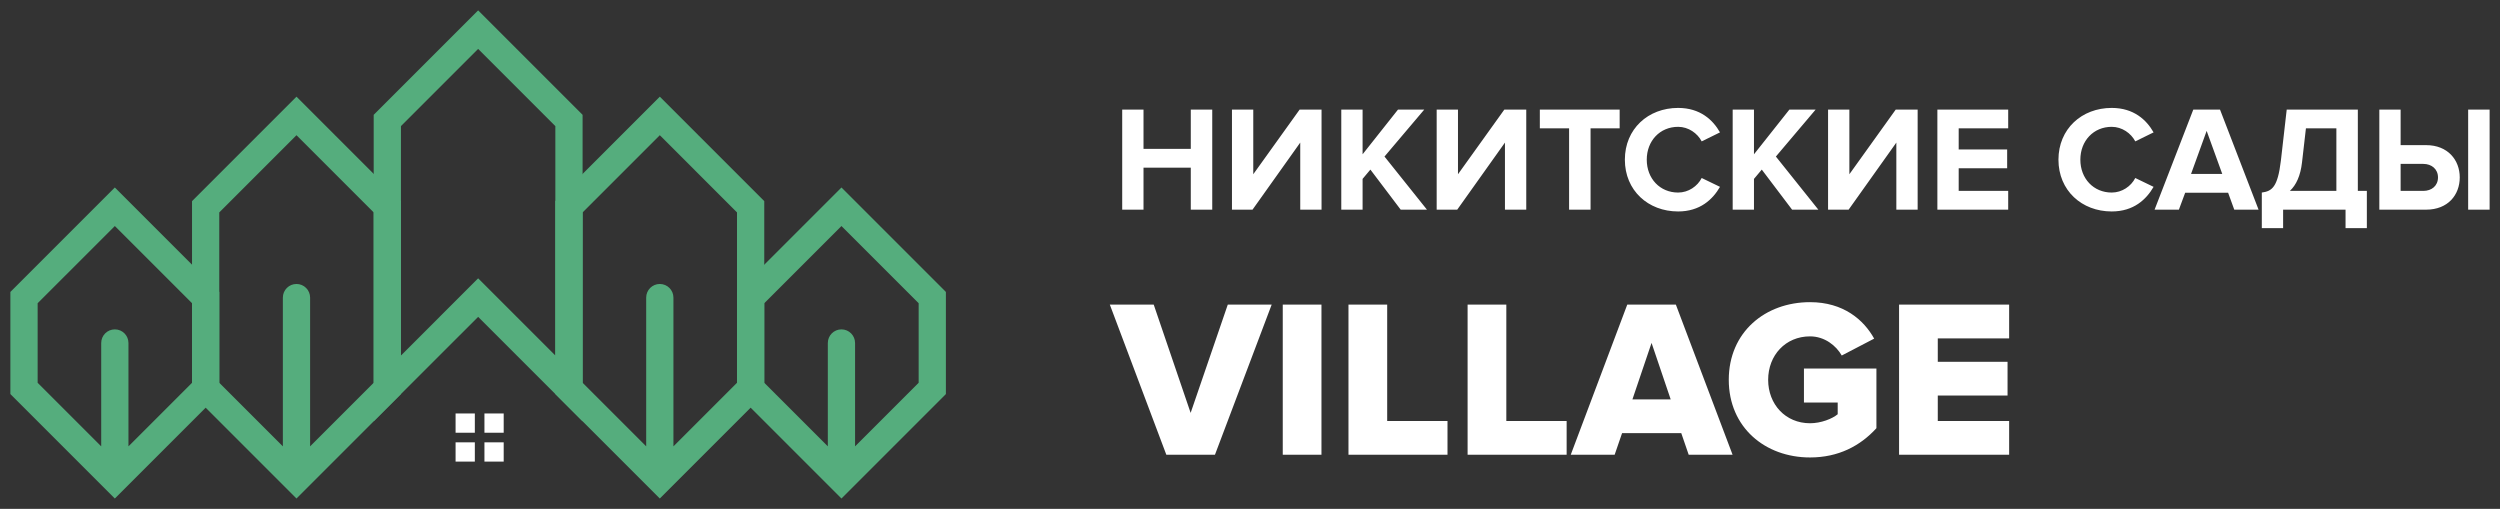
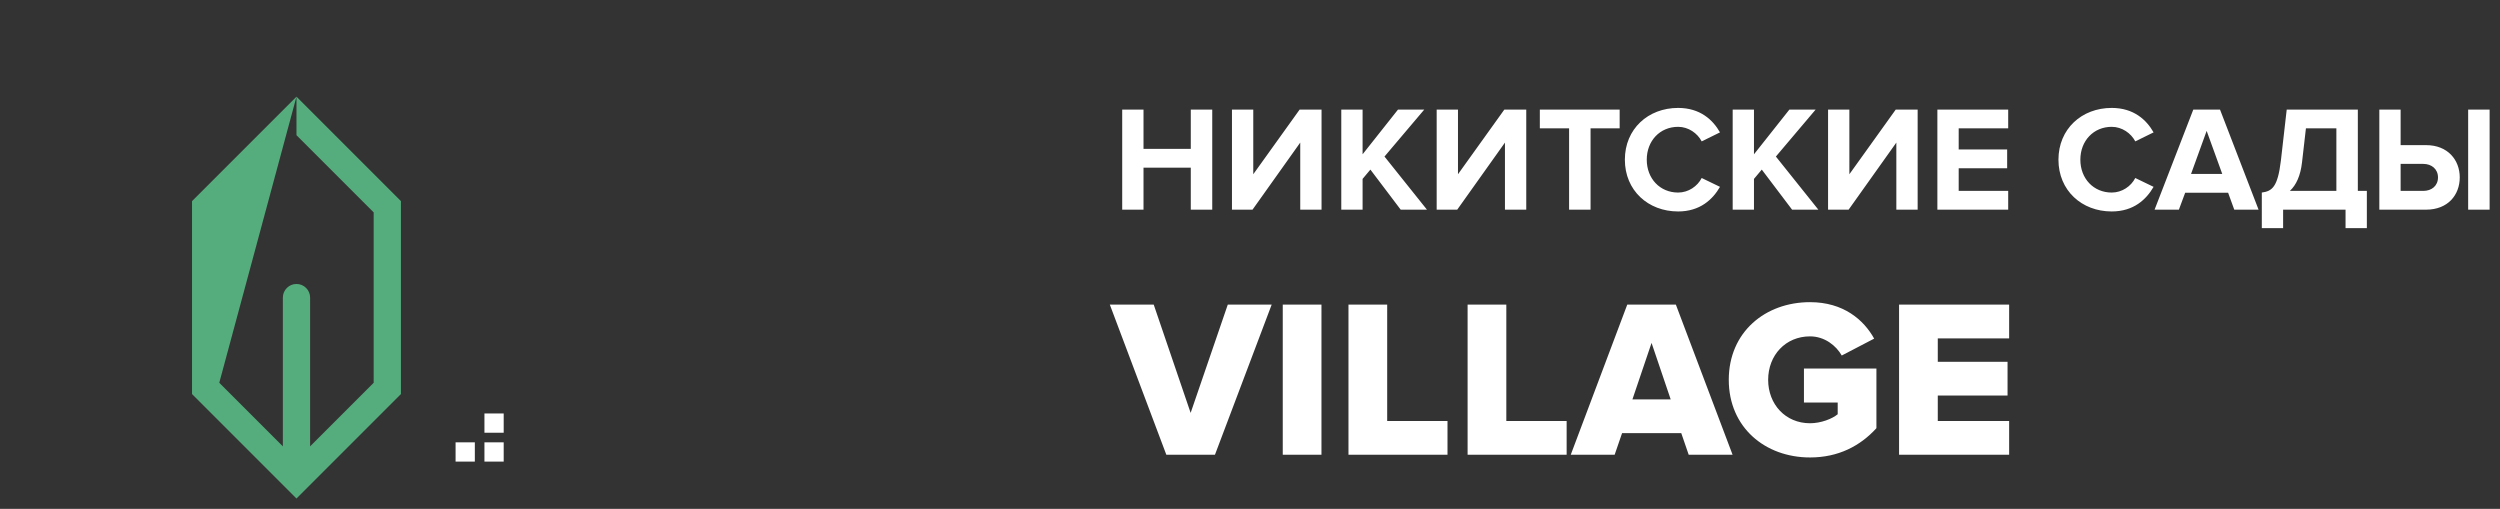
<svg xmlns="http://www.w3.org/2000/svg" viewBox="5435 4985 240.782 49.013">
  <rect x="5435" y="4985" width="240.782" height="49.013" fill="#333333" stroke="none" />
-   <path fill="#55AD7D" fill-opacity="1" stroke="" stroke-opacity="1" stroke-width="1" fill-rule="evenodd" id="tSvgae69cd326" d="M 5446.06 5003.058 C 5456.12 5013.118 5456.12 5013.118 5456.12 5013.118 C 5456.12 5013.118 5456.12 5022.953 5456.12 5022.953 C 5456.12 5022.953 5446.06 5033.013 5446.06 5033.013 C 5446.06 5033.013 5436 5022.953 5436 5022.953 C 5436 5022.953 5436 5013.118 5436 5013.118 C 5436 5013.118 5446.06 5003.058 5446.06 5003.058 M 5438.625 5014.205 C 5438.625 5021.866 5438.625 5021.866 5438.625 5021.866 C 5438.625 5021.866 5444.748 5027.989 5444.748 5027.989 C 5444.748 5027.989 5444.748 5018.036 5444.748 5018.036 C 5444.748 5017.311 5445.335 5016.723 5446.06 5016.723 C 5446.785 5016.723 5447.372 5017.311 5447.372 5018.036 C 5447.372 5027.989 5447.372 5027.989 5447.372 5027.989 C 5447.372 5027.989 5453.496 5021.866 5453.496 5021.866 C 5453.496 5021.866 5453.496 5014.205 5453.496 5014.205 C 5453.496 5014.205 5446.06 5006.77 5446.06 5006.77" clip-rule="evenodd" />
-   <path fill="#55AD7D" fill-opacity="1" stroke="" stroke-opacity="1" stroke-width="1" fill-rule="evenodd" id="tSvg1e3cd11ad6" d="M 5516.042 5003.058 C 5526.102 5013.118 5526.102 5013.118 5526.102 5013.118 C 5526.102 5013.118 5526.102 5022.953 5526.102 5022.953 C 5526.102 5022.953 5516.042 5033.013 5516.042 5033.013 C 5516.042 5033.013 5505.982 5022.953 5505.982 5022.953 C 5505.982 5022.953 5505.982 5013.118 5505.982 5013.118 C 5505.982 5013.118 5516.042 5003.058 5516.042 5003.058 M 5508.607 5014.205 C 5508.607 5021.866 5508.607 5021.866 5508.607 5021.866 C 5508.607 5021.866 5514.73 5027.989 5514.73 5027.989 C 5514.73 5027.989 5514.73 5018.036 5514.73 5018.036 C 5514.73 5017.311 5515.318 5016.723 5516.042 5016.723 C 5516.767 5016.723 5517.354 5017.311 5517.354 5018.036 C 5517.354 5027.989 5517.354 5027.989 5517.354 5027.989 C 5517.354 5027.989 5523.478 5021.866 5523.478 5021.866 C 5523.478 5021.866 5523.478 5014.205 5523.478 5014.205 C 5523.478 5014.205 5516.042 5006.77 5516.042 5006.77" clip-rule="evenodd" />
-   <path fill="#55AD7D" fill-opacity="1" stroke="" stroke-opacity="1" stroke-width="1" fill-rule="evenodd" id="tSvga2327c3679" d="M 5498.548 4994.311 C 5508.608 5004.371 5508.608 5004.371 5508.608 5004.371 C 5508.608 5004.371 5508.608 5022.953 5508.608 5022.953 C 5508.608 5022.953 5498.548 5033.013 5498.548 5033.013 C 5498.548 5033.013 5488.488 5022.953 5488.488 5022.953 C 5488.488 5022.953 5488.488 5004.371 5488.488 5004.371 C 5488.488 5004.371 5498.548 4994.311 5498.548 4994.311 M 5491.112 5005.458 C 5491.112 5021.866 5491.112 5021.866 5491.112 5021.866 C 5491.112 5021.866 5497.236 5027.99 5497.236 5027.99 C 5497.236 5027.99 5497.236 5013.662 5497.236 5013.662 C 5497.236 5012.937 5497.823 5012.35 5498.548 5012.35 C 5499.272 5012.35 5499.86 5012.937 5499.86 5013.662 C 5499.86 5027.99 5499.86 5027.99 5499.86 5027.99 C 5499.86 5027.99 5505.983 5021.866 5505.983 5021.866 C 5505.983 5021.866 5505.983 5005.458 5505.983 5005.458 C 5505.983 5005.458 5498.548 4998.022 5498.548 4998.022" clip-rule="evenodd" />
-   <path fill="#55AD7D" fill-opacity="1" stroke="" stroke-opacity="1" stroke-width="1" fill-rule="evenodd" id="tSvgbce9d91718" d="M 5463.555 4994.311 C 5473.615 5004.371 5473.615 5004.371 5473.615 5004.371 C 5473.615 5004.371 5473.615 5022.953 5473.615 5022.953 C 5473.615 5022.953 5463.555 5033.013 5463.555 5033.013 C 5463.555 5033.013 5453.495 5022.953 5453.495 5022.953 C 5453.495 5022.953 5453.495 5004.371 5453.495 5004.371 C 5453.495 5004.371 5463.555 4994.311 5463.555 4994.311 M 5456.119 5005.458 C 5456.119 5021.866 5456.119 5021.866 5456.119 5021.866 C 5456.119 5021.866 5462.243 5027.99 5462.243 5027.99 C 5462.243 5027.99 5462.243 5013.662 5462.243 5013.662 C 5462.243 5012.937 5462.83 5012.35 5463.555 5012.35 C 5464.279 5012.35 5464.867 5012.937 5464.867 5013.662 C 5464.867 5027.99 5464.867 5027.99 5464.867 5027.99 C 5464.867 5027.99 5470.99 5021.866 5470.99 5021.866 C 5470.99 5021.866 5470.99 5005.458 5470.99 5005.458 C 5470.99 5005.458 5463.555 4998.022 5463.555 4998.022" clip-rule="evenodd" />
-   <path fill="#55AD7D" fill-opacity="1" stroke="" stroke-opacity="1" stroke-width="1" fill-rule="evenodd" id="tSvg9cb8a70c3" d="M 5481.051 4986 C 5491.111 4996.06 5491.111 4996.06 5491.111 4996.06 C 5491.111 4996.06 5491.111 5025.577 5491.111 5025.577 C 5491.111 5025.577 5481.051 5015.518 5481.051 5015.518 C 5481.051 5015.518 5470.991 5025.577 5470.991 5025.577 C 5470.991 5025.577 5470.991 4996.06 5470.991 4996.06 C 5470.991 4996.06 5481.051 4986 5481.051 4986 M 5473.616 4997.147 C 5473.616 5019.242 5473.616 5019.242 5473.616 5019.242 C 5473.616 5019.242 5481.051 5011.806 5481.051 5011.806 C 5481.051 5011.806 5488.487 5019.242 5488.487 5019.242 C 5488.487 5019.242 5488.487 4997.147 5488.487 4997.147 C 5488.487 4997.147 5481.051 4989.712 5481.051 4989.712" clip-rule="evenodd" />
-   <path fill="#ffffff" fill-opacity="1" stroke="" stroke-opacity="1" stroke-width="1" fill-rule="evenodd" id="tSvg14f9bc6e6ca" d="M 5478.878 5024.822 C 5480.733 5024.822 5480.733 5024.822 5480.733 5024.822 C 5480.733 5024.822 5480.733 5026.677 5480.733 5026.677 C 5480.733 5026.677 5478.878 5026.677 5478.878 5026.677 C 5478.878 5026.677 5478.878 5024.822 5478.878 5024.822Z" />
+   <path fill="#55AD7D" fill-opacity="1" stroke="" stroke-opacity="1" stroke-width="1" fill-rule="evenodd" id="tSvgbce9d91718" d="M 5463.555 4994.311 C 5473.615 5004.371 5473.615 5004.371 5473.615 5004.371 C 5473.615 5004.371 5473.615 5022.953 5473.615 5022.953 C 5473.615 5022.953 5463.555 5033.013 5463.555 5033.013 C 5463.555 5033.013 5453.495 5022.953 5453.495 5022.953 C 5453.495 5022.953 5453.495 5004.371 5453.495 5004.371 C 5453.495 5004.371 5463.555 4994.311 5463.555 4994.311 C 5456.119 5021.866 5456.119 5021.866 5456.119 5021.866 C 5456.119 5021.866 5462.243 5027.99 5462.243 5027.99 C 5462.243 5027.99 5462.243 5013.662 5462.243 5013.662 C 5462.243 5012.937 5462.83 5012.35 5463.555 5012.35 C 5464.279 5012.35 5464.867 5012.937 5464.867 5013.662 C 5464.867 5027.99 5464.867 5027.99 5464.867 5027.99 C 5464.867 5027.99 5470.99 5021.866 5470.99 5021.866 C 5470.99 5021.866 5470.99 5005.458 5470.99 5005.458 C 5470.99 5005.458 5463.555 4998.022 5463.555 4998.022" clip-rule="evenodd" />
  <path fill="#ffffff" fill-opacity="1" stroke="" stroke-opacity="1" stroke-width="1" fill-rule="evenodd" id="tSvgc4f64722ae" d="M 5478.878 5027.604 C 5480.733 5027.604 5480.733 5027.604 5480.733 5027.604 C 5480.733 5027.604 5480.733 5029.458 5480.733 5029.458 C 5480.733 5029.458 5478.878 5029.458 5478.878 5029.458 C 5478.878 5029.458 5478.878 5027.604 5478.878 5027.604Z" />
  <path fill="#ffffff" fill-opacity="1" stroke="" stroke-opacity="1" stroke-width="1" fill-rule="evenodd" id="tSvgcc9a3eb2c2" d="M 5481.658 5024.822 C 5483.512 5024.822 5483.512 5024.822 5483.512 5024.822 C 5483.512 5024.822 5483.512 5026.677 5483.512 5026.677 C 5483.512 5026.677 5481.658 5026.677 5481.658 5026.677 C 5481.658 5026.677 5481.658 5024.822 5481.658 5024.822Z" />
  <path fill="#ffffff" fill-opacity="1" stroke="" stroke-opacity="1" stroke-width="1" fill-rule="evenodd" id="tSvg12e4eb90f64" d="M 5481.658 5027.604 C 5483.512 5027.604 5483.512 5027.604 5483.512 5027.604 C 5483.512 5027.604 5483.512 5029.458 5483.512 5029.458 C 5483.512 5029.458 5481.658 5029.458 5481.658 5029.458 C 5481.658 5029.458 5481.658 5027.604 5481.658 5027.604Z" />
  <path fill="#ffffff" fill-opacity="1" stroke="" stroke-opacity="1" stroke-width="1" fill-rule="evenodd" id="tSvg30404abe87" d="M 5551.755 5005.193 C 5549.688 5005.193 5549.688 5005.193 5549.688 5005.193 C 5549.688 5005.193 5549.688 5001.146 5549.688 5001.146 C 5549.688 5001.146 5545.135 5001.146 5545.135 5001.146 C 5545.135 5001.146 5545.135 5005.193 5545.135 5005.193 C 5545.135 5005.193 5543.083 5005.193 5543.083 5005.193 C 5543.083 5005.193 5543.083 4995.553 5543.083 4995.553 C 5543.083 4995.553 5545.135 4995.553 5545.135 4995.553 C 5545.135 4995.553 5545.135 4999.34 5545.135 4999.34 C 5545.135 4999.34 5549.688 4999.34 5549.688 4999.34 C 5549.688 4999.34 5549.688 4995.553 5549.688 4995.553 C 5549.688 4995.553 5551.755 4995.553 5551.755 4995.553 C 5551.755 4995.553 5551.755 5005.193 5551.755 5005.193 M 5555.634 5005.193 C 5553.654 5005.193 5553.654 5005.193 5553.654 5005.193 C 5553.654 5005.193 5553.654 4995.553 5553.654 4995.553 C 5553.654 4995.553 5555.706 4995.553 5555.706 4995.553 C 5555.706 4995.553 5555.706 5001.782 5555.706 5001.782 C 5555.706 5001.782 5560.172 4995.553 5560.172 4995.553 C 5560.172 4995.553 5562.282 4995.553 5562.282 4995.553 C 5562.282 4995.553 5562.282 5005.193 5562.282 5005.193 C 5562.282 5005.193 5560.23 5005.193 5560.23 5005.193 C 5560.23 5005.193 5560.23 4998.733 5560.23 4998.733 C 5560.23 4998.733 5555.634 5005.193 5555.634 5005.193 M 5572.434 5005.193 C 5569.905 5005.193 5569.905 5005.193 5569.905 5005.193 C 5569.905 5005.193 5566.986 5001.334 5566.986 5001.334 C 5566.986 5001.334 5566.235 5002.23 5566.235 5002.23 C 5566.235 5002.23 5566.235 5005.193 5566.235 5005.193 C 5566.235 5005.193 5564.183 5005.193 5564.183 5005.193 C 5564.183 5005.193 5564.183 4995.553 5564.183 4995.553 C 5564.183 4995.553 5566.235 4995.553 5566.235 4995.553 C 5566.235 4995.553 5566.235 4999.86 5566.235 4999.86 C 5566.235 4999.86 5569.646 4995.553 5569.646 4995.553 C 5569.646 4995.553 5572.175 4995.553 5572.175 4995.553 C 5572.175 4995.553 5568.344 5000.077 5568.344 5000.077 C 5568.344 5000.077 5572.434 5005.193 5572.434 5005.193 M 5575.35 5005.193 C 5573.37 5005.193 5573.37 5005.193 5573.37 5005.193 C 5573.37 5005.193 5573.37 4995.553 5573.37 4995.553 C 5573.37 4995.553 5575.422 4995.553 5575.422 4995.553 C 5575.422 4995.553 5575.422 5001.782 5575.422 5001.782 C 5575.422 5001.782 5579.888 4995.553 5579.888 4995.553 C 5579.888 4995.553 5581.998 4995.553 5581.998 4995.553 C 5581.998 4995.553 5581.998 5005.193 5581.998 5005.193 C 5581.998 5005.193 5579.946 5005.193 5579.946 5005.193 C 5579.946 5005.193 5579.946 4998.733 5579.946 4998.733 C 5579.946 4998.733 5575.35 5005.193 5575.35 5005.193 M 5588.191 5005.193 C 5586.124 5005.193 5586.124 5005.193 5586.124 5005.193 C 5586.124 5005.193 5586.124 4997.36 5586.124 4997.36 C 5586.124 4997.36 5583.306 4997.36 5583.306 4997.36 C 5583.306 4997.36 5583.306 4995.553 5583.306 4995.553 C 5583.306 4995.553 5590.994 4995.553 5590.994 4995.553 C 5590.994 4995.553 5590.994 4997.36 5590.994 4997.36 C 5590.994 4997.36 5588.191 4997.36 5588.191 4997.36 C 5588.191 4997.36 5588.191 5005.193 5588.191 5005.193 M 5596.625 5005.366 C 5593.734 5005.366 5591.495 5003.343 5591.495 5000.38 C 5591.495 4997.418 5593.734 4995.394 5596.625 4995.394 C 5598.75 4995.394 5599.978 4996.551 5600.657 4997.75 C 5598.894 4998.617 5598.894 4998.617 5598.894 4998.617 C 5598.489 4997.837 5597.622 4997.215 5596.625 4997.215 C 5594.876 4997.215 5593.604 4998.559 5593.604 5000.38 C 5593.604 5002.201 5594.876 5003.545 5596.625 5003.545 C 5597.622 5003.545 5598.489 5002.938 5598.894 5002.143 C 5600.657 5002.996 5600.657 5002.996 5600.657 5002.996 C 5599.963 5004.196 5598.75 5005.366 5596.625 5005.366Z M 5610.13 5005.193 C 5607.601 5005.193 5607.601 5005.193 5607.601 5005.193 C 5607.601 5005.193 5604.682 5001.334 5604.682 5001.334 C 5604.682 5001.334 5603.93 5002.23 5603.93 5002.23 C 5603.93 5002.23 5603.93 5005.193 5603.93 5005.193 C 5603.93 5005.193 5601.879 5005.193 5601.879 5005.193 C 5601.879 5005.193 5601.879 4995.553 5601.879 4995.553 C 5601.879 4995.553 5603.93 4995.553 5603.93 4995.553 C 5603.93 4995.553 5603.93 4999.86 5603.93 4999.86 C 5603.93 4999.86 5607.342 4995.553 5607.342 4995.553 C 5607.342 4995.553 5609.87 4995.553 5609.87 4995.553 C 5609.87 4995.553 5606.04 5000.077 5606.04 5000.077 C 5606.04 5000.077 5610.13 5005.193 5610.13 5005.193 M 5613.046 5005.193 C 5611.066 5005.193 5611.066 5005.193 5611.066 5005.193 C 5611.066 5005.193 5611.066 4995.553 5611.066 4995.553 C 5611.066 4995.553 5613.118 4995.553 5613.118 4995.553 C 5613.118 4995.553 5613.118 5001.782 5613.118 5001.782 C 5613.118 5001.782 5617.584 4995.553 5617.584 4995.553 C 5617.584 4995.553 5619.694 4995.553 5619.694 4995.553 C 5619.694 4995.553 5619.694 5005.193 5619.694 5005.193 C 5619.694 5005.193 5617.642 5005.193 5617.642 5005.193 C 5617.642 5005.193 5617.642 4998.733 5617.642 4998.733 C 5617.642 4998.733 5613.046 5005.193 5613.046 5005.193 M 5628.415 5005.193 C 5621.594 5005.193 5621.594 5005.193 5621.594 5005.193 C 5621.594 5005.193 5621.594 4995.553 5621.594 4995.553 C 5621.594 4995.553 5628.415 4995.553 5628.415 4995.553 C 5628.415 4995.553 5628.415 4997.36 5628.415 4997.36 C 5628.415 4997.36 5623.647 4997.36 5623.647 4997.36 C 5623.647 4997.36 5623.647 4999.398 5623.647 4999.398 C 5623.647 4999.398 5628.315 4999.398 5628.315 4999.398 C 5628.315 4999.398 5628.315 5001.204 5628.315 5001.204 C 5628.315 5001.204 5623.647 5001.204 5623.647 5001.204 C 5623.647 5001.204 5623.647 5003.386 5623.647 5003.386 C 5623.647 5003.386 5628.415 5003.386 5628.415 5003.386 C 5628.415 5003.386 5628.415 5005.193 5628.415 5005.193 M 5638.385 5005.366 C 5635.495 5005.366 5633.255 5003.343 5633.255 5000.38 C 5633.255 4997.418 5635.495 4995.394 5638.385 4995.394 C 5640.51 4995.394 5641.738 4996.551 5642.418 4997.75 C 5640.654 4998.617 5640.654 4998.617 5640.654 4998.617 C 5640.25 4997.837 5639.382 4997.215 5638.385 4997.215 C 5636.637 4997.215 5635.365 4998.559 5635.365 5000.38 C 5635.365 5002.201 5636.637 5003.545 5638.385 5003.545 C 5639.382 5003.545 5640.25 5002.938 5640.654 5002.143 C 5642.418 5002.996 5642.418 5002.996 5642.418 5002.996 C 5641.723 5004.196 5640.51 5005.366 5638.385 5005.366Z M 5652.529 5005.193 C 5650.188 5005.193 5650.188 5005.193 5650.188 5005.193 C 5650.188 5005.193 5649.595 5003.56 5649.595 5003.56 C 5649.595 5003.56 5645.462 5003.56 5645.462 5003.56 C 5645.462 5003.56 5644.855 5005.193 5644.855 5005.193 C 5644.855 5005.193 5642.514 5005.193 5642.514 5005.193 C 5642.514 5005.193 5646.243 4995.553 5646.243 4995.553 C 5646.243 4995.553 5648.815 4995.553 5648.815 4995.553 C 5648.815 4995.553 5652.529 5005.193 5652.529 5005.193 M 5649.032 5001.753 C 5647.529 4997.606 5647.529 4997.606 5647.529 4997.606 C 5647.529 4997.606 5646.026 5001.753 5646.026 5001.753 C 5646.026 5001.753 5649.032 5001.753 5649.032 5001.753 M 5652.841 5006.97 C 5652.841 5003.545 5652.841 5003.545 5652.841 5003.545 C 5653.824 5003.415 5654.373 5003.025 5654.677 5000.482 C 5655.24 4995.553 5655.24 4995.553 5655.24 4995.553 C 5655.24 4995.553 5662.09 4995.553 5662.09 4995.553 C 5662.09 4995.553 5662.09 5003.386 5662.09 5003.386 C 5662.09 5003.386 5662.958 5003.386 5662.958 5003.386 C 5662.958 5003.386 5662.958 5006.97 5662.958 5006.97 C 5662.958 5006.97 5660.906 5006.97 5660.906 5006.97 C 5660.906 5006.97 5660.906 5005.193 5660.906 5005.193 C 5660.906 5005.193 5654.893 5005.193 5654.893 5005.193 C 5654.893 5005.193 5654.893 5006.97 5654.893 5006.97 C 5654.893 5006.97 5652.841 5006.97 5652.841 5006.97 M 5656.715 5000.626 C 5656.57 5001.927 5656.151 5002.823 5655.544 5003.386 C 5660.023 5003.386 5660.023 5003.386 5660.023 5003.386 C 5660.023 5003.386 5660.023 4997.36 5660.023 4997.36 C 5660.023 4997.36 5657.09 4997.36 5657.09 4997.36 C 5657.09 4997.36 5656.715 5000.626 5656.715 5000.626 M 5664.16 4995.553 C 5666.211 4995.553 5666.211 4995.553 5666.211 4995.553 C 5666.211 4995.553 5666.211 4998.978 5666.211 4998.978 C 5666.211 4998.978 5668.668 4998.978 5668.668 4998.978 C 5670.75 4998.978 5671.905 5000.409 5671.905 5002.086 C 5671.905 5003.777 5670.763 5005.193 5668.668 5005.193 C 5664.16 5005.193 5664.16 5005.193 5664.16 5005.193 C 5664.16 5005.193 5664.16 4995.553 5664.16 4995.553 M 5668.394 5000.785 C 5666.211 5000.785 5666.211 5000.785 5666.211 5000.785 C 5666.211 5000.785 5666.211 5003.386 5666.211 5003.386 C 5666.211 5003.386 5668.394 5003.386 5668.394 5003.386 C 5669.202 5003.386 5669.81 5002.895 5669.81 5002.086 C 5669.81 5001.291 5669.202 5000.785 5668.394 5000.785Z M 5674.782 5005.193 C 5672.715 5005.193 5672.715 5005.193 5672.715 5005.193 C 5672.715 5005.193 5672.715 4995.553 5672.715 4995.553 C 5672.715 4995.553 5674.782 4995.553 5674.782 4995.553 C 5674.782 4995.553 5674.782 5005.193 5674.782 5005.193 M 5552.015 5028.799 C 5547.333 5028.799 5547.333 5028.799 5547.333 5028.799 C 5547.333 5028.799 5541.891 5014.34 5541.891 5014.34 C 5541.891 5014.34 5546.119 5014.34 5546.119 5014.34 C 5546.119 5014.34 5549.674 5024.767 5549.674 5024.767 C 5549.674 5024.767 5553.25 5014.34 5553.25 5014.34 C 5553.25 5014.34 5557.478 5014.34 5557.478 5014.34 C 5557.478 5014.34 5552.015 5028.799 5552.015 5028.799 M 5562.274 5028.799 C 5558.546 5028.799 5558.546 5028.799 5558.546 5028.799 C 5558.546 5028.799 5558.546 5014.34 5558.546 5014.34 C 5558.546 5014.34 5562.274 5014.34 5562.274 5014.34 C 5562.274 5014.34 5562.274 5028.799 5562.274 5028.799 M 5574.413 5028.799 C 5564.875 5028.799 5564.875 5028.799 5564.875 5028.799 C 5564.875 5028.799 5564.875 5014.34 5564.875 5014.34 C 5564.875 5014.34 5568.604 5014.34 5568.604 5014.34 C 5568.604 5014.34 5568.604 5025.548 5568.604 5025.548 C 5568.604 5025.548 5574.413 5025.548 5574.413 5025.548 C 5574.413 5025.548 5574.413 5028.799 5574.413 5028.799 M 5585.887 5028.799 C 5576.349 5028.799 5576.349 5028.799 5576.349 5028.799 C 5576.349 5028.799 5576.349 5014.34 5576.349 5014.34 C 5576.349 5014.34 5580.078 5014.34 5580.078 5014.34 C 5580.078 5014.34 5580.078 5025.548 5580.078 5025.548 C 5580.078 5025.548 5585.887 5025.548 5585.887 5025.548 C 5585.887 5025.548 5585.887 5028.799 5585.887 5028.799 M 5601.87 5028.799 C 5597.643 5028.799 5597.643 5028.799 5597.643 5028.799 C 5597.643 5028.799 5596.928 5026.718 5596.928 5026.718 C 5596.928 5026.718 5591.226 5026.718 5591.226 5026.718 C 5591.226 5026.718 5590.511 5028.799 5590.511 5028.799 C 5590.511 5028.799 5586.283 5028.799 5586.283 5028.799 C 5586.283 5028.799 5591.725 5014.34 5591.725 5014.34 C 5591.725 5014.34 5596.408 5014.34 5596.408 5014.34 C 5596.408 5014.34 5601.87 5028.799 5601.87 5028.799 M 5595.909 5023.467 C 5594.066 5018.026 5594.066 5018.026 5594.066 5018.026 C 5594.066 5018.026 5592.223 5023.467 5592.223 5023.467 C 5592.223 5023.467 5595.909 5023.467 5595.909 5023.467 M 5609.328 5029.059 C 5605.014 5029.059 5601.503 5026.176 5601.503 5021.581 C 5601.503 5016.985 5605.014 5014.102 5609.328 5014.102 C 5612.558 5014.102 5614.509 5015.814 5615.506 5017.614 C 5612.384 5019.24 5612.384 5019.24 5612.384 5019.24 C 5611.842 5018.286 5610.737 5017.397 5609.328 5017.397 C 5606.965 5017.397 5605.296 5019.218 5605.296 5021.581 C 5605.296 5023.944 5606.965 5025.764 5609.328 5025.764 C 5610.391 5025.764 5611.474 5025.331 5611.994 5024.897 C 5611.994 5023.77 5611.994 5023.77 5611.994 5023.77 C 5611.994 5023.77 5608.743 5023.77 5608.743 5023.77 C 5608.743 5023.77 5608.743 5020.497 5608.743 5020.497 C 5608.743 5020.497 5615.723 5020.497 5615.723 5020.497 C 5615.723 5020.497 5615.723 5026.241 5615.723 5026.241 C 5614.162 5027.954 5612.06 5029.059 5609.328 5029.059Z M 5628.506 5028.799 C 5617.904 5028.799 5617.904 5028.799 5617.904 5028.799 C 5617.904 5028.799 5617.904 5014.34 5617.904 5014.34 C 5617.904 5014.34 5628.506 5014.34 5628.506 5014.34 C 5628.506 5014.34 5628.506 5017.592 5628.506 5017.592 C 5628.506 5017.592 5621.633 5017.592 5621.633 5017.592 C 5621.633 5017.592 5621.633 5019.846 5621.633 5019.846 C 5621.633 5019.846 5628.353 5019.846 5628.353 5019.846 C 5628.353 5019.846 5628.353 5023.098 5628.353 5023.098 C 5628.353 5023.098 5621.633 5023.098 5621.633 5023.098 C 5621.633 5023.098 5621.633 5025.548 5621.633 5025.548 C 5621.633 5025.548 5628.506 5025.548 5628.506 5025.548" />
  <defs> </defs>
</svg>